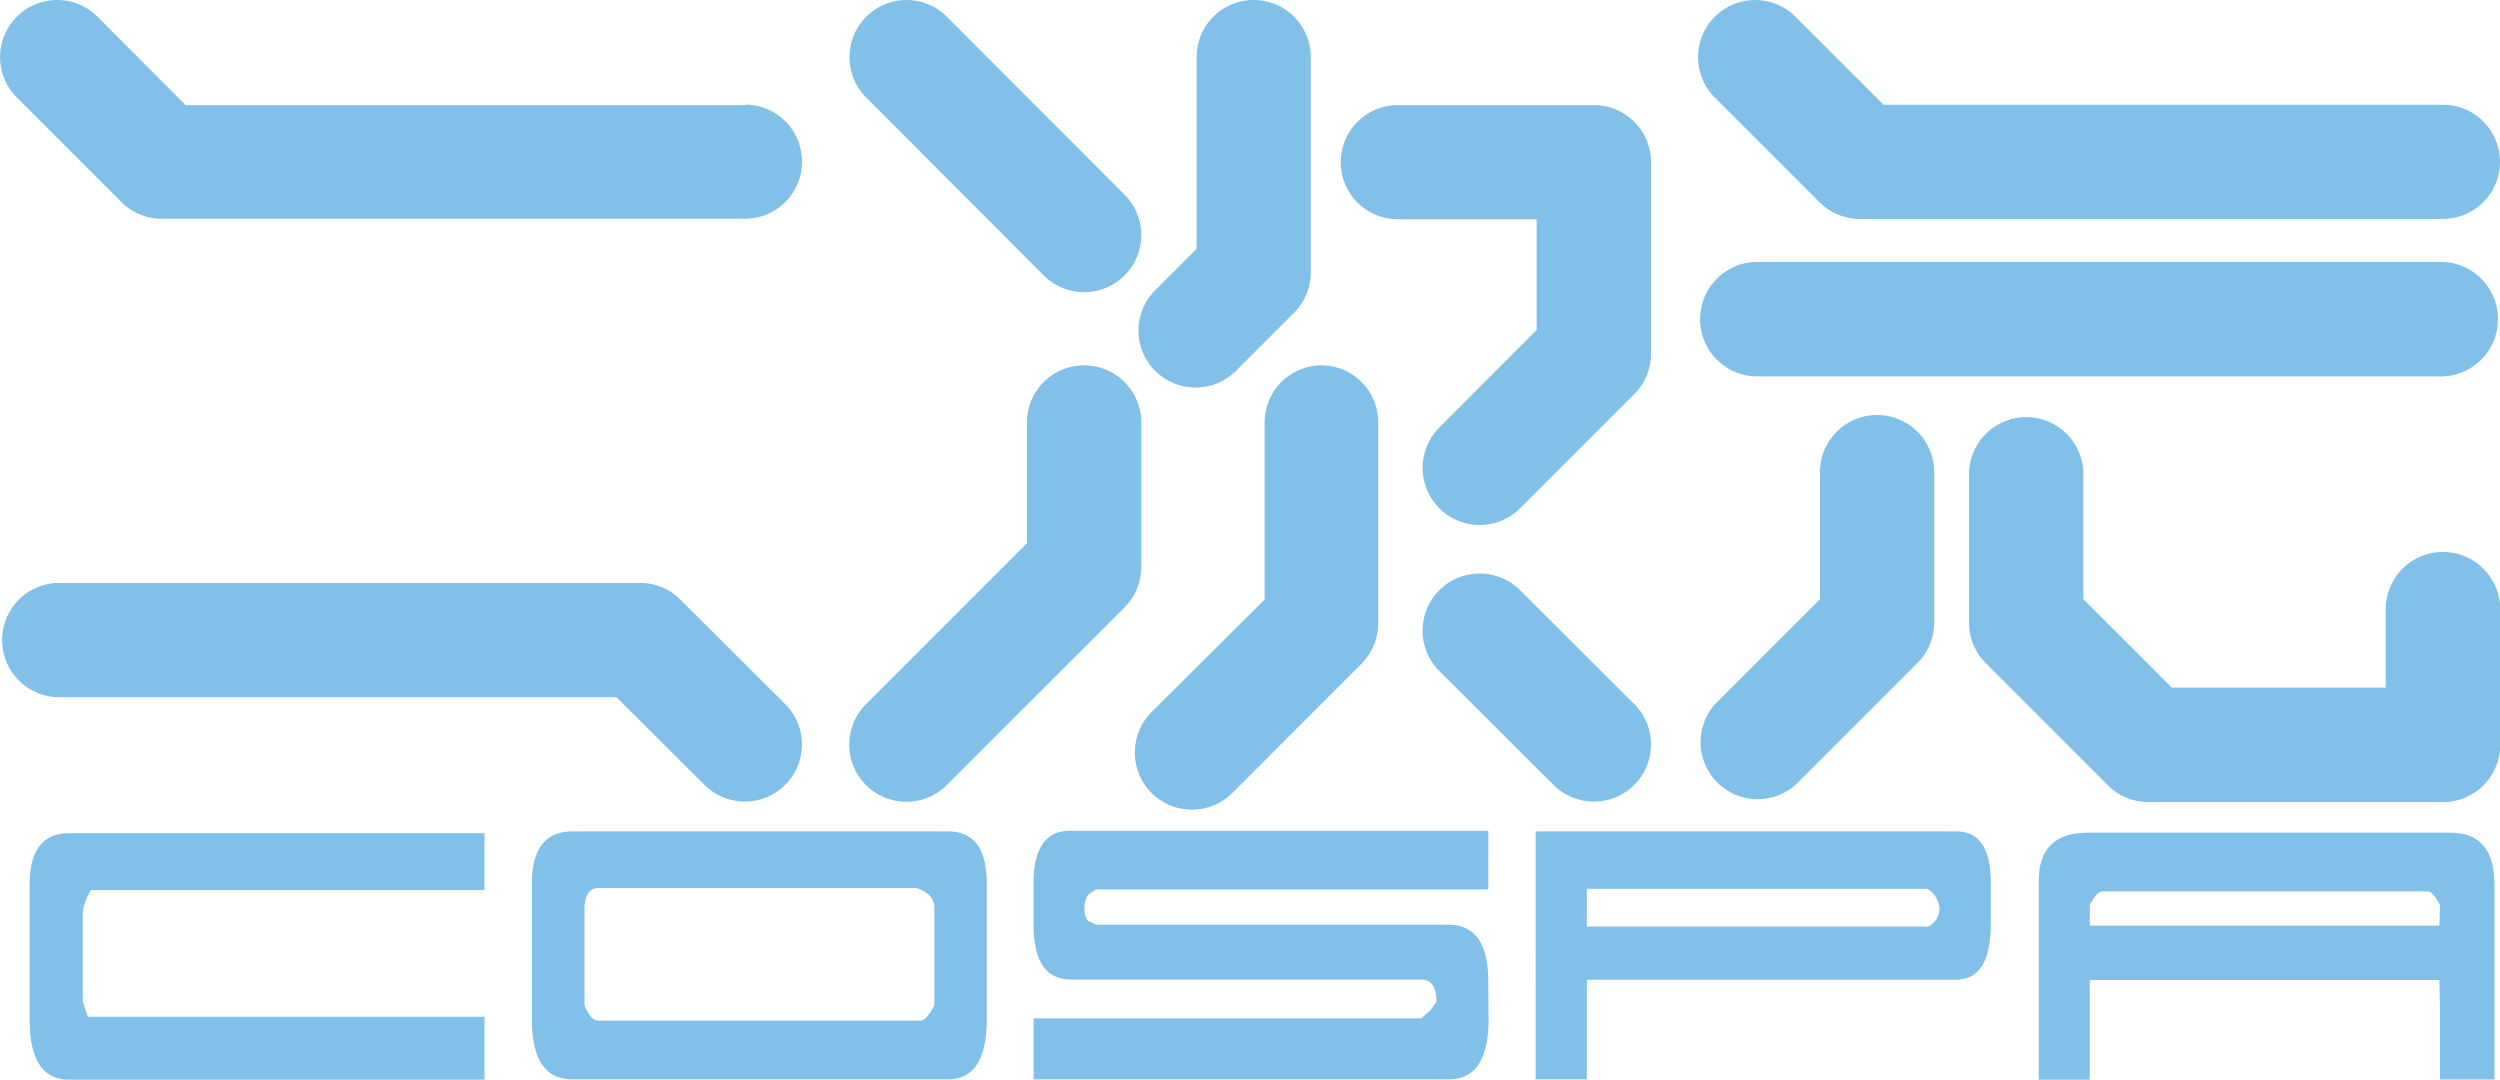
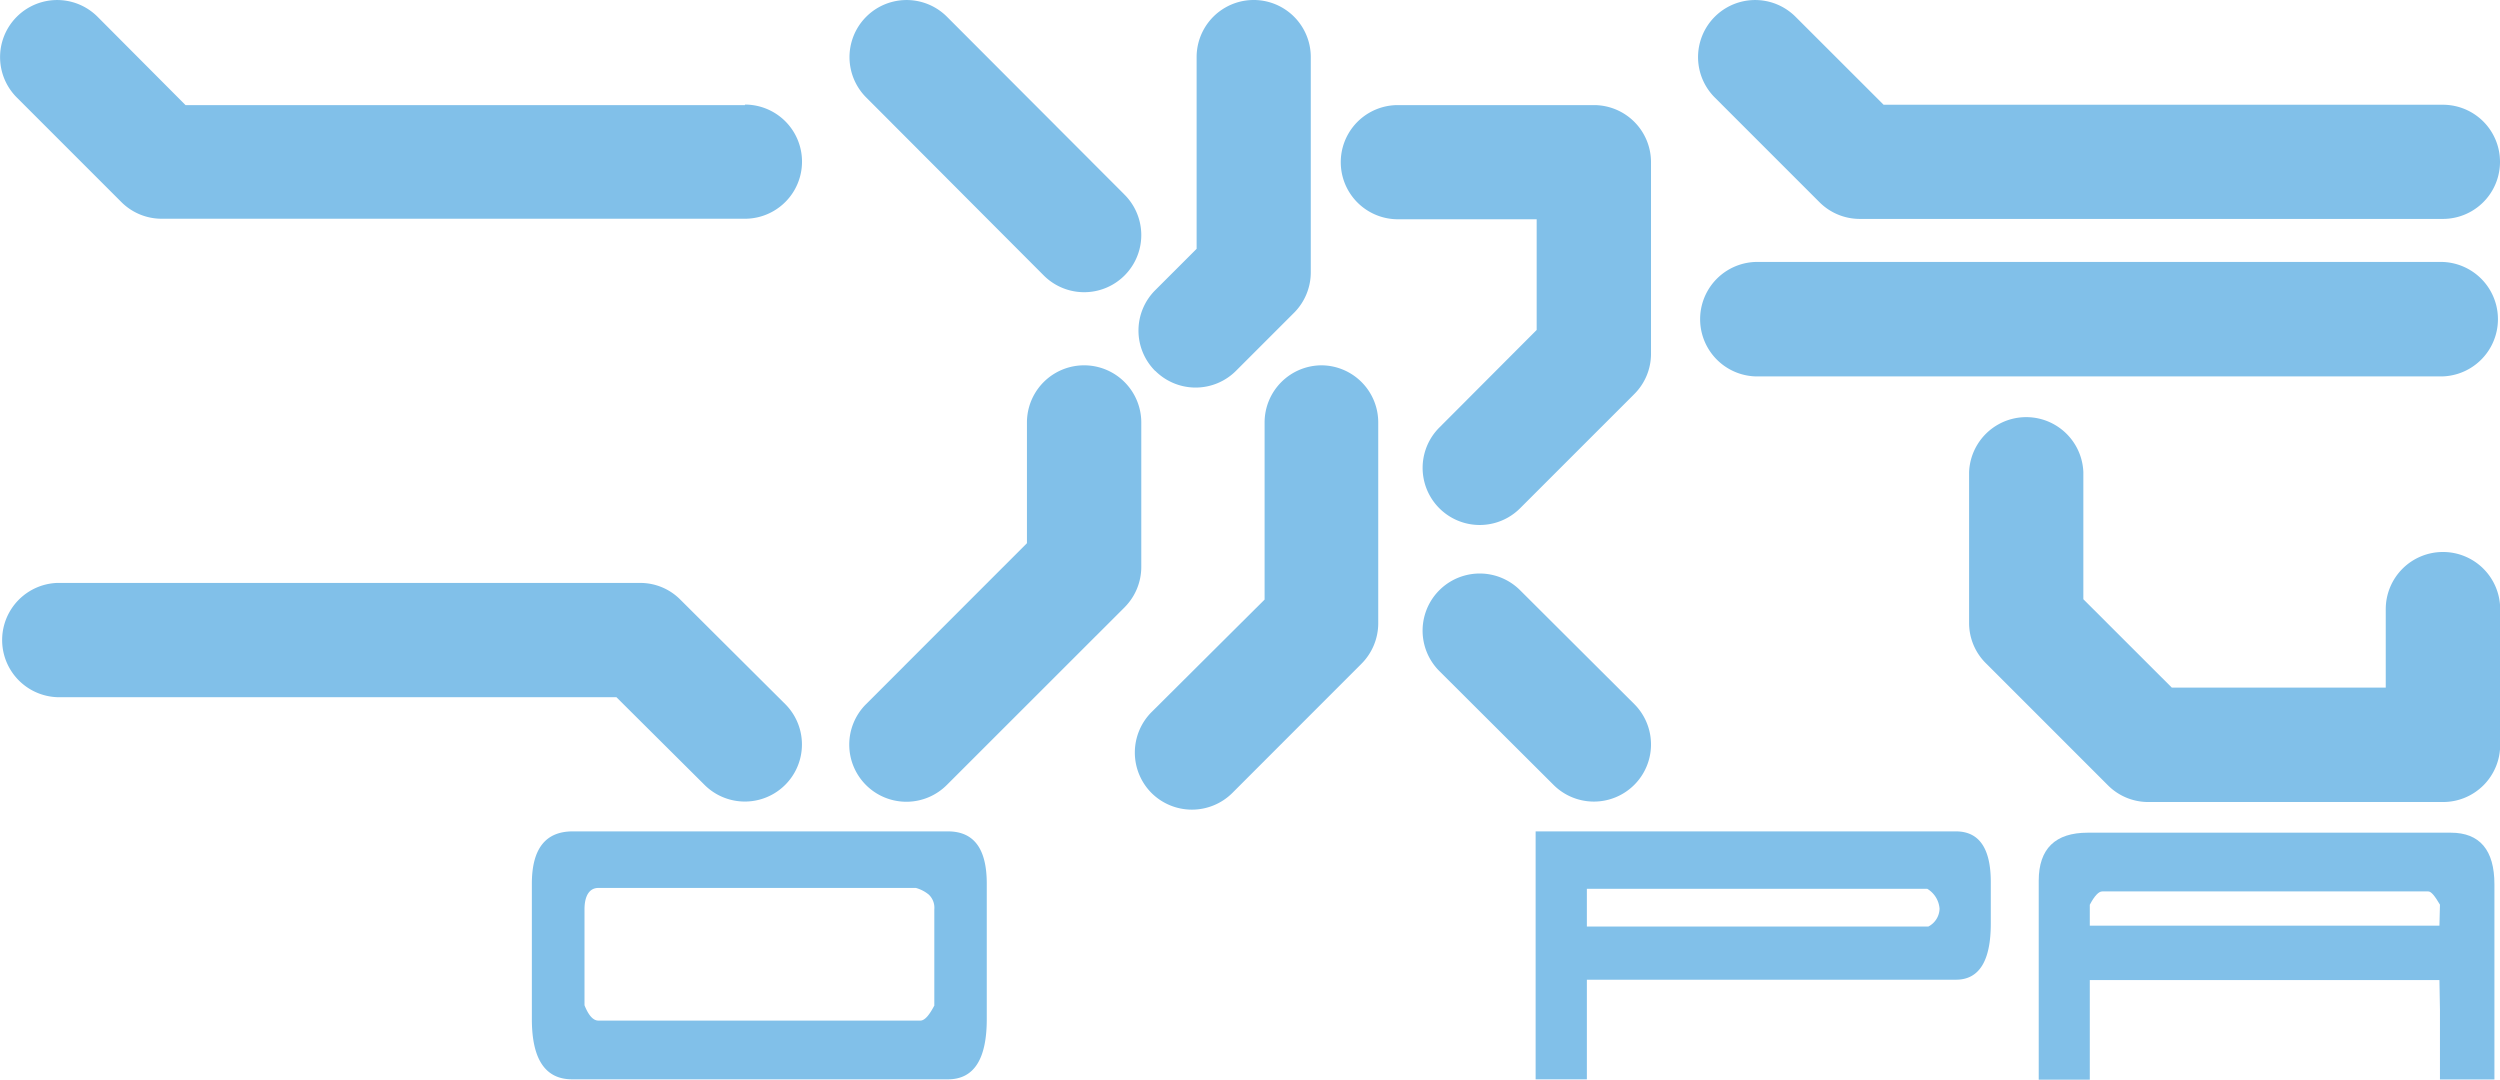
<svg xmlns="http://www.w3.org/2000/svg" id="レイヤー_1" data-name="レイヤー 1" viewBox="0 0 286.87 123.89">
  <defs>
    <style>.cls-1{fill:#81c0e9;}</style>
  </defs>
  <path class="cls-1" d="M127.11,39.55a6.55,6.55,0,1,0,9.27-9.27L116,9.86a6.55,6.55,0,1,0-9.26,9.27Z" transform="translate(-7.34 -7.94)" />
  <path class="cls-1" d="M138.3,56.42a6.56,6.56,0,0,0-13.12,0V70.27l-18.49,18.5A6.55,6.55,0,1,0,116,98l20.43-20.42A6.56,6.56,0,0,0,138.3,73Z" transform="translate(-7.34 -7.94)" />
  <path class="cls-1" d="M139.9,50.49a6.55,6.55,0,0,0,9.27,0l6.66-6.66a6.58,6.58,0,0,0,1.92-4.64V14.49a6.55,6.55,0,0,0-13.1,0v22l-4.75,4.75a6.55,6.55,0,0,0,0,9.27Z" transform="translate(-7.34 -7.94)" />
  <path class="cls-1" d="M190.24,20h-22.5a6.55,6.55,0,1,0,0,13.1h15.93v12.7L172.5,57a6.55,6.55,0,1,0,9.27,9.26l13.1-13.1a6.52,6.52,0,0,0,1.92-4.63v-22A6.55,6.55,0,0,0,190.24,20Z" transform="translate(-7.34 -7.94)" />
  <path class="cls-1" d="M159,49.86a6.56,6.56,0,0,0-6.55,6.56V76.74L139.47,89.66a6.58,6.58,0,0,0,0,9.27,6.58,6.58,0,0,0,9.28,0l14.83-14.84a6.59,6.59,0,0,0,1.91-4.63v-23A6.55,6.55,0,0,0,159,49.86Z" transform="translate(-7.34 -7.94)" />
  <path class="cls-1" d="M181.77,75.67a6.55,6.55,0,1,0-9.27,9.27L185.6,98a6.55,6.55,0,1,0,9.27-9.27Z" transform="translate(-7.34 -7.94)" />
  <path class="cls-1" d="M216.13,31.15a6.53,6.53,0,0,0,4.63,1.91h66.9a6.55,6.55,0,0,0,0-13.1H223.48L213.37,9.86a6.55,6.55,0,0,0-9.26,9.27Z" transform="translate(-7.34 -7.94)" />
  <path class="cls-1" d="M287.66,38H208.74a6.57,6.57,0,0,0,0,13.13h78.92a6.57,6.57,0,0,0,0-13.13Z" transform="translate(-7.34 -7.94)" />
-   <path class="cls-1" d="M222.72,55.56a6.55,6.55,0,0,0-6.54,6.55V76.7L204.11,88.77A6.55,6.55,0,0,0,213.37,98l14-14a6.52,6.52,0,0,0,1.92-4.63V62.11A6.57,6.57,0,0,0,222.72,55.56Z" transform="translate(-7.34 -7.94)" />
  <path class="cls-1" d="M287.66,71.28a6.56,6.56,0,0,0-6.56,6.56v9H256.55L246.4,76.7V62.11a6.56,6.56,0,0,0-13.11,0V79.42a6.49,6.49,0,0,0,1.93,4.63l14,14a6.52,6.52,0,0,0,4.63,1.92h33.83a6.55,6.55,0,0,0,6.55-6.55V77.84A6.56,6.56,0,0,0,287.66,71.28Z" transform="translate(-7.34 -7.94)" />
  <path class="cls-1" d="M92.82,20H28.63L18.53,9.86a6.55,6.55,0,0,0-9.26,9.27l12,12a6.53,6.53,0,0,0,4.63,1.91H92.82a6.55,6.55,0,0,0,0-13.1Z" transform="translate(-7.34 -7.94)" />
  <path class="cls-1" d="M85.41,76.75a6.47,6.47,0,0,0-4.62-1.92H13.89a6.56,6.56,0,0,0,0,13.11H78.07L88.18,98a6.55,6.55,0,0,0,9.26-9.27Z" transform="translate(-7.34 -7.94)" />
-   <path class="cls-1" d="M62.94,131.83H15.26c-3,0-4.52-2.29-4.52-6.87V109.49c0-4,1.5-5.94,4.52-5.94H62.94v6.52H17.78a6.13,6.13,0,0,0-.94,2.58v10.2l.58,1.76H62.94Z" transform="translate(-7.34 -7.94)" />
  <path class="cls-1" d="M100,131.79H73c-3.09,0-4.63-2.29-4.63-6.91V109.34q0-6,4.69-6h43.05c3,0,4.46,2,4.46,6v15.54c0,4.62-1.48,6.91-4.46,6.91H100Zm14.55-8.5v-11a2.07,2.07,0,0,0-.64-1.7,4,4,0,0,0-1.47-.76H76c-1,0-1.59.86-1.59,2.46v11c.47,1.18,1,1.76,1.59,1.76h37C113.5,125,114,124.38,114.57,123.29Z" transform="translate(-7.34 -7.94)" />
-   <path class="cls-1" d="M178.15,124.88c0,4.62-1.51,6.91-4.56,6.91H125.94v-7h44.48l1.08-.93.67-1c0-1.6-.54-2.44-1.63-2.52H130.06c-2.74-.08-4.12-2.16-4.12-6.27v-4.8c0-4,1.4-6,4.18-6h48V110h-45l-.93.62a2.7,2.7,0,0,0-.41,1.57,2,2,0,0,0,.41,1.41l.93.45h40.43c3,0,4.56,2.13,4.56,6.39Z" transform="translate(-7.34 -7.94)" />
  <path class="cls-1" d="M211.13,120.36h-21.7v11.43h-5.88V103.34h48.23c2.7,0,4,2,4,5.82v4.75c0,4.31-1.34,6.45-4,6.45H211.13Zm17.36-10.43H189.43v4.33h39.18a2.37,2.37,0,0,0,1.29-2.05A2.91,2.91,0,0,0,228.49,109.93Z" transform="translate(-7.34 -7.94)" />
  <path class="cls-1" d="M293.55,131.81h-6.23v-8l-.06-3.41H247.14v11.43h-5.86V109c0-3.68,1.91-5.51,5.62-5.51h41.67c3.32,0,5,2,5,5.92v22.4Zm-46.41-17.65h40.12l.06-2.41c-.59-1-1-1.52-1.34-1.52l-37.42,0c-.39,0-.88.5-1.42,1.53Z" transform="translate(-7.34 -7.94)" />
</svg>